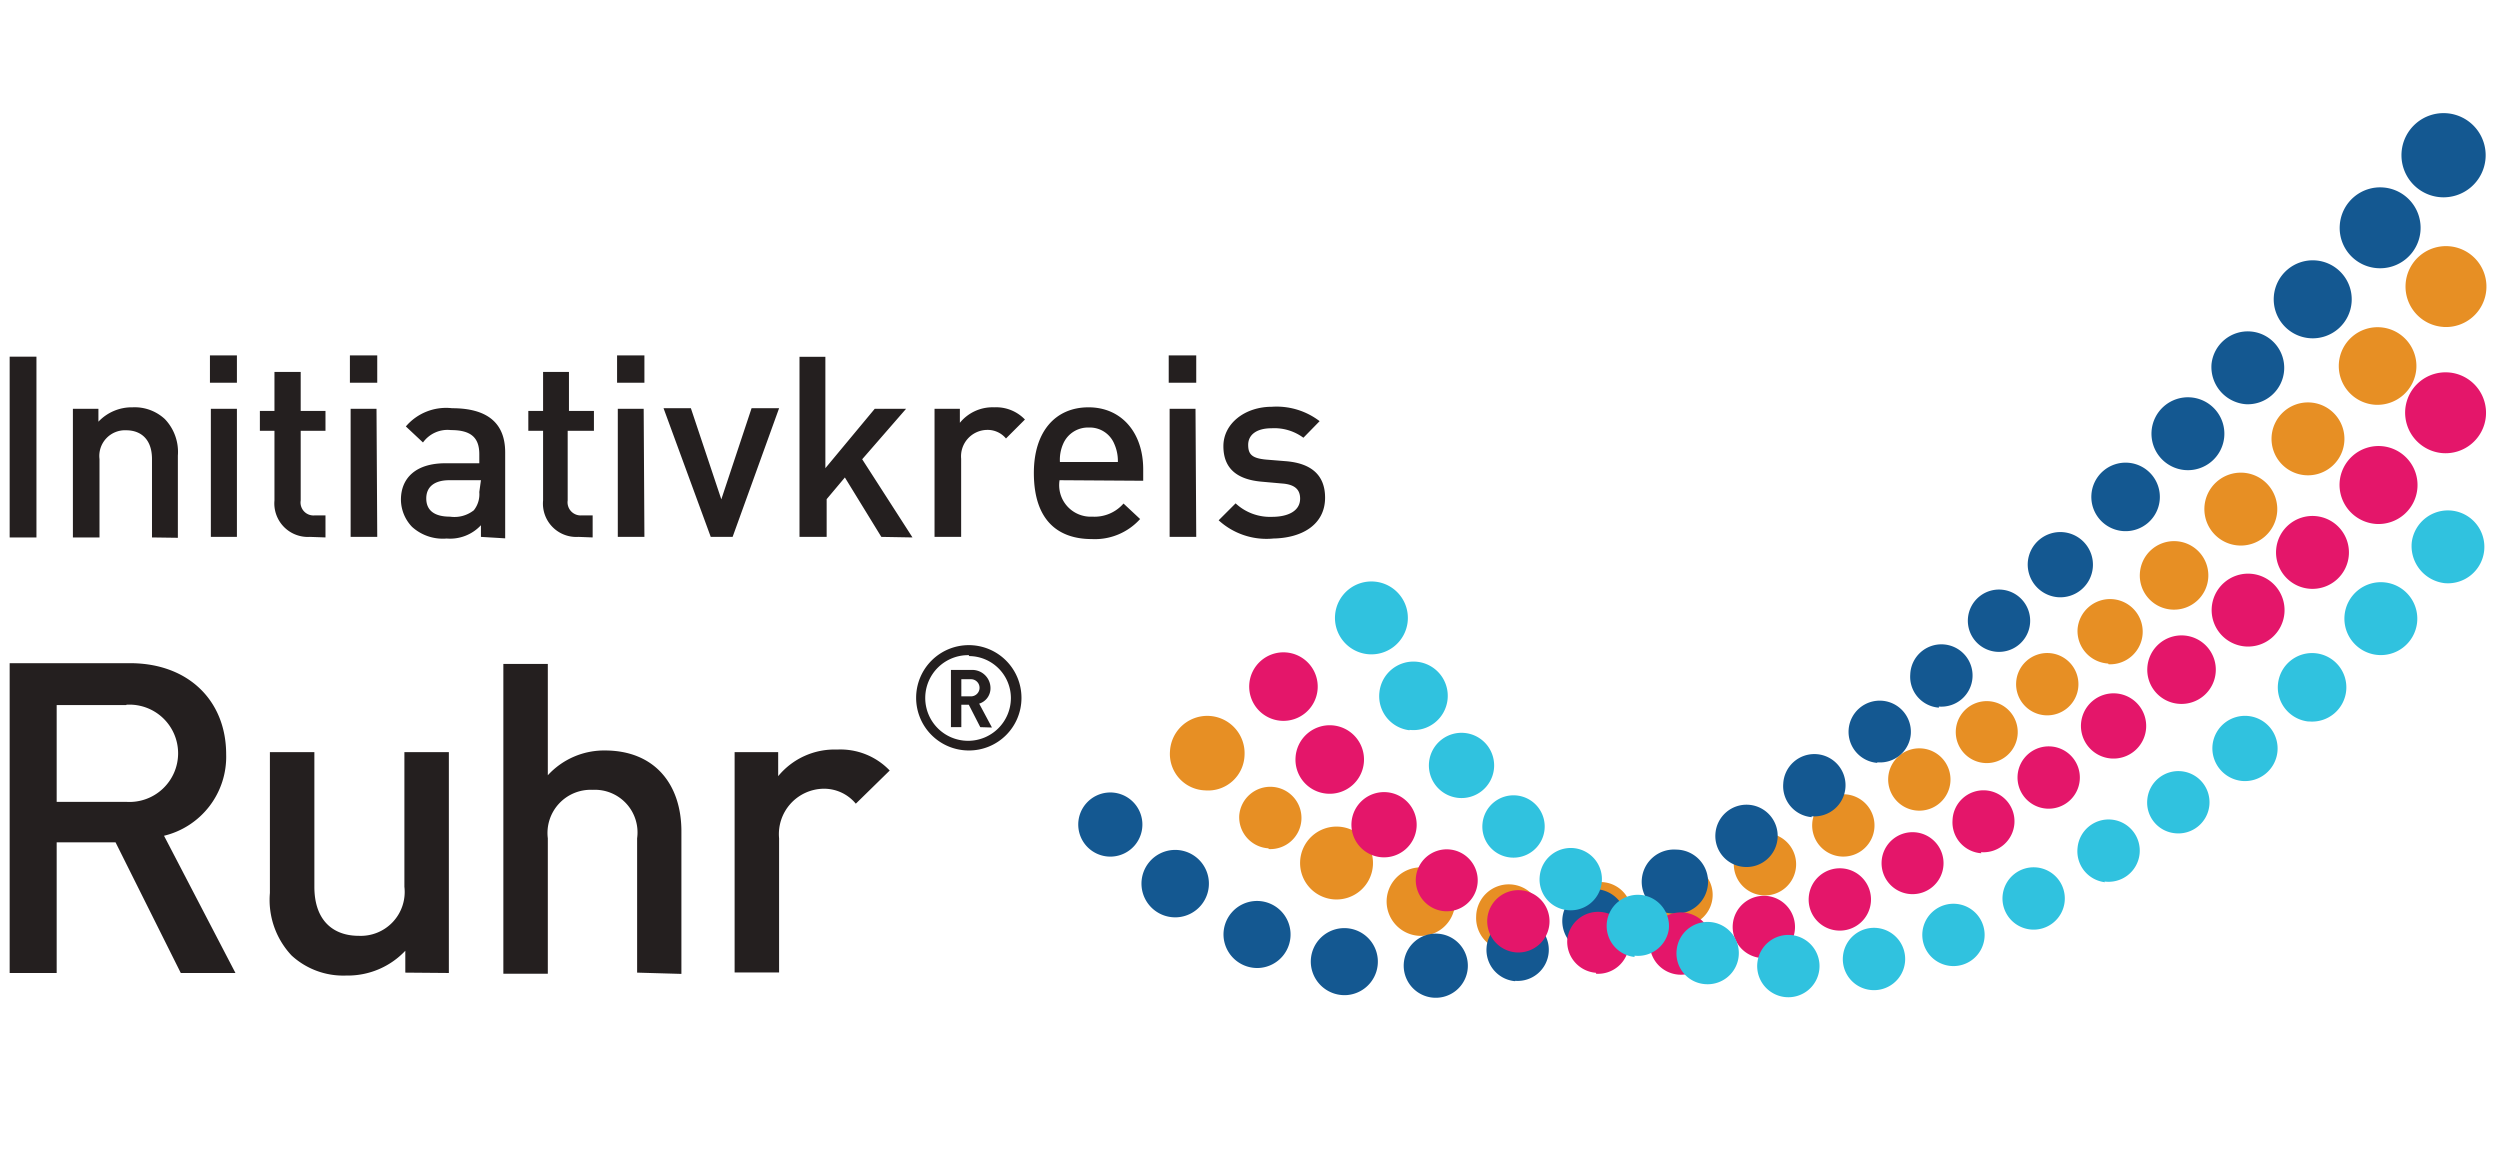
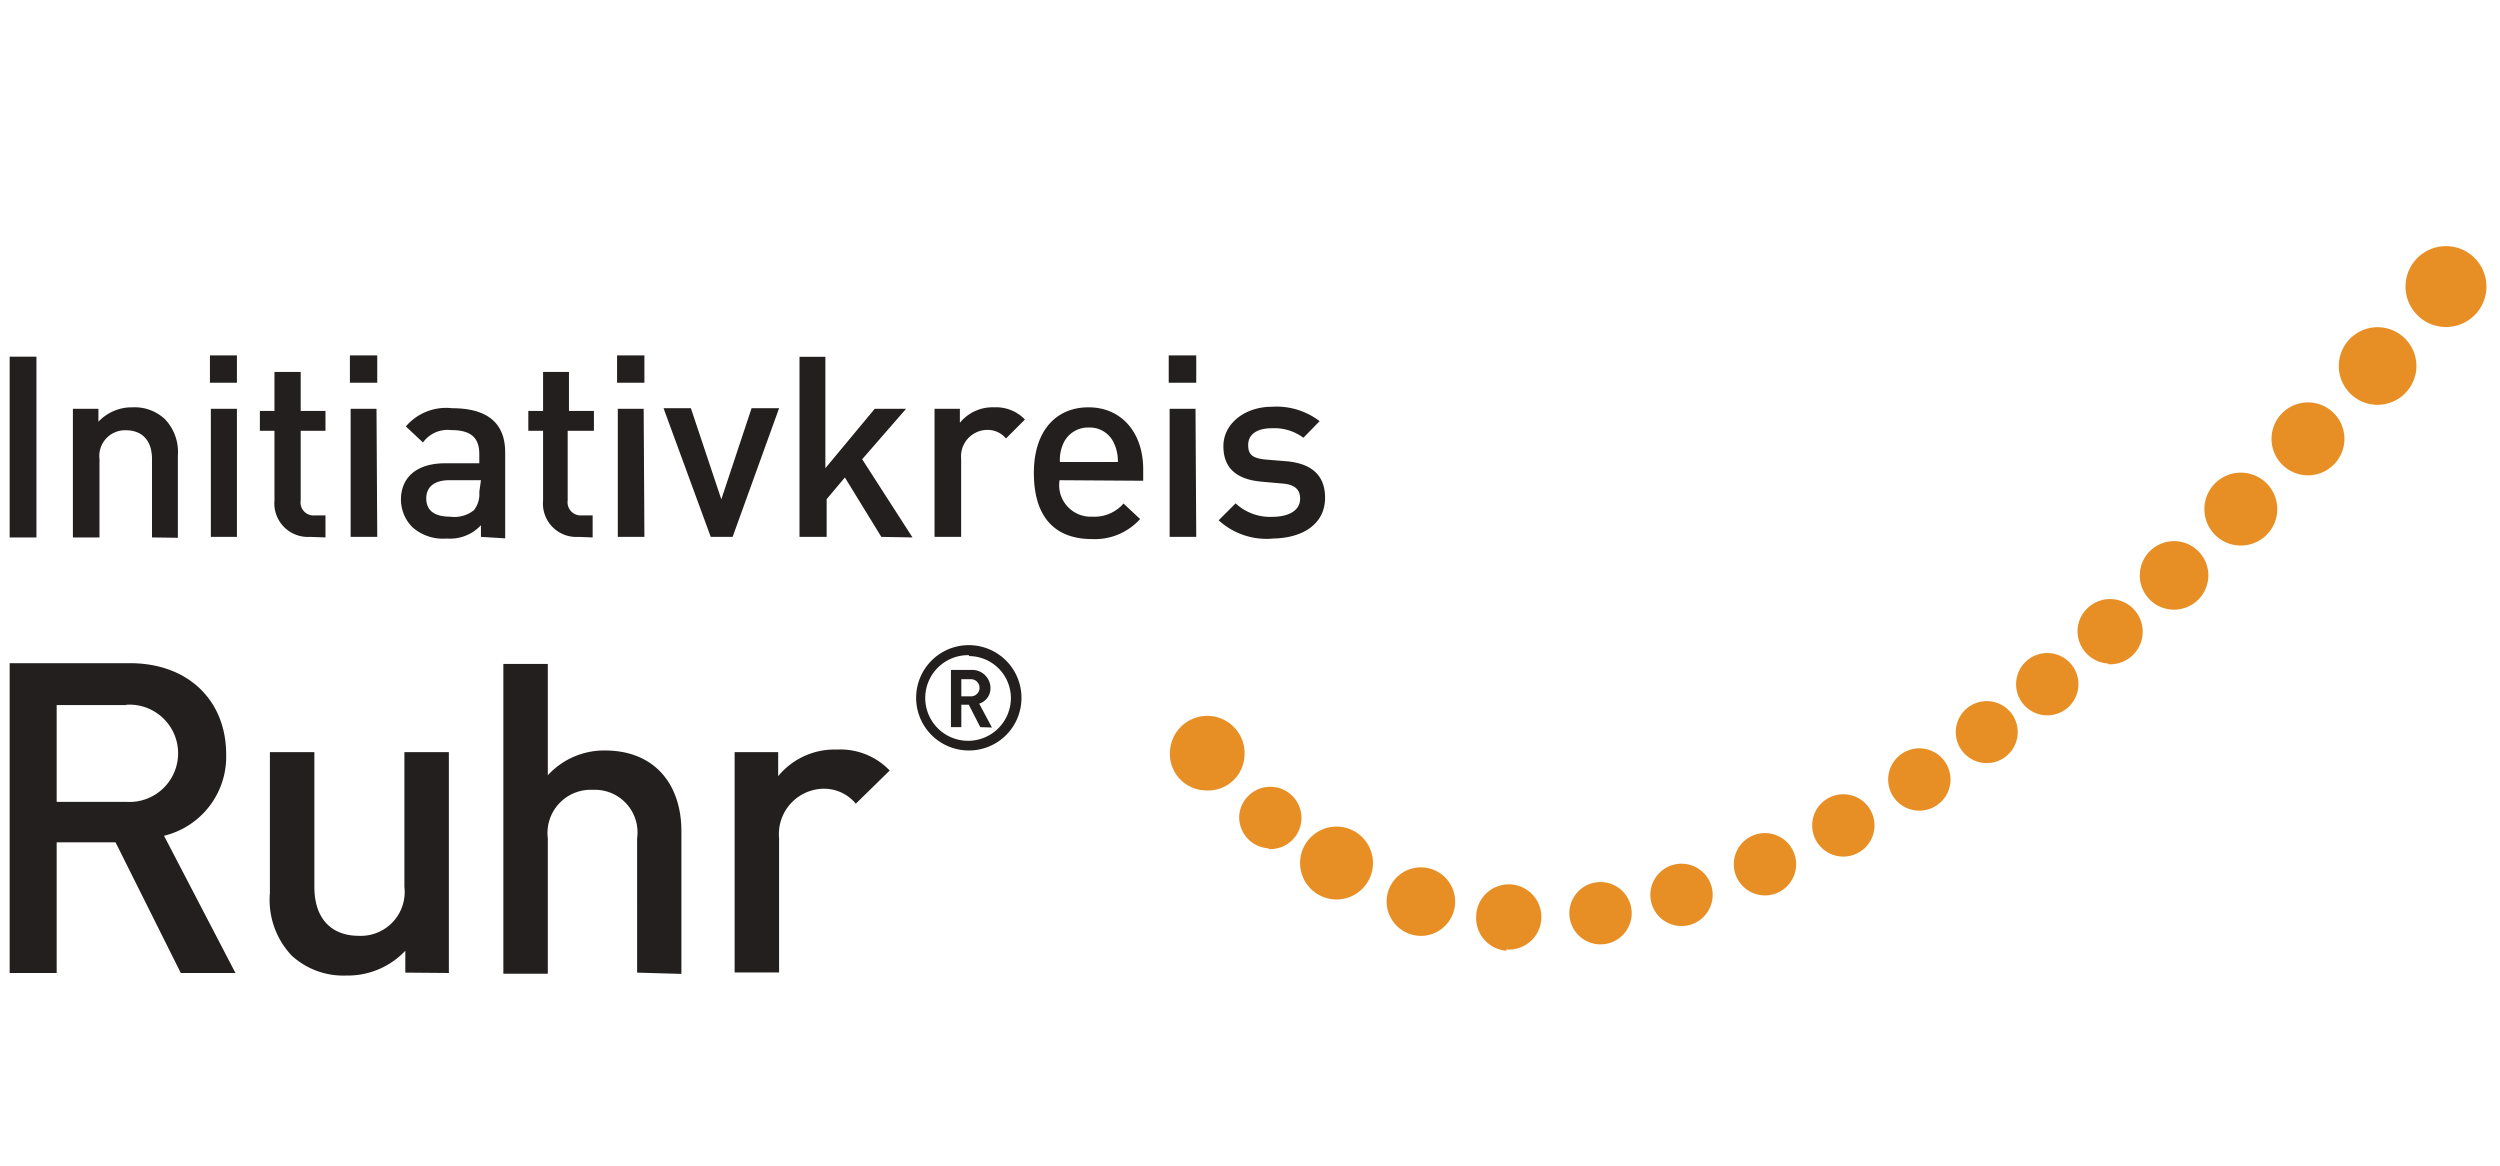
<svg xmlns="http://www.w3.org/2000/svg" id="Layer_1" data-name="Layer 1" width="137.18" height="64" viewBox="0 0 137.18 64">
  <defs>
    <style> .cls-1 { fill: #241f1f; } .cls-2 { fill: #e78f24; } .cls-3 { fill: #145891; } .cls-4 { fill: #e4166a; } .cls-5 { fill: #30c2df; } </style>
  </defs>
  <title>logo</title>
  <g>
    <path class="cls-1" d="M.53,29.49H2V19.57H.53Zm7.81,0v-4.3c0-1.1-.62-1.58-1.42-1.58a1.41,1.41,0,0,0-1.46,1.58v4.3H4V22.43h1.4v.71a2.52,2.52,0,0,1,1.88-.79A2.43,2.43,0,0,1,9.05,23a2.61,2.61,0,0,1,.71,2v4.51ZM13,21H11.52v-1.5H13Zm0,8.46H11.57V22.43H13Zm4,0a1.84,1.84,0,0,1-1.94-2V23.64h-.8V22.55h.8V20.41H16.5v2.14h1.36v1.09H16.5v3.82a.71.71,0,0,0,.78.82h.58v1.21ZM20.7,21H19.2v-1.5h1.5Zm0,8.46H19.24V22.43h1.42Zm5.69,0v-.64a2.31,2.31,0,0,1-1.88.73,2.51,2.51,0,0,1-1.9-.64A2.18,2.18,0,0,1,22,27.42c0-1.19.82-2,2.44-2h1.86v-.5c0-.89-.44-1.32-1.55-1.32a1.66,1.66,0,0,0-1.54.68l-.94-.88a2.9,2.9,0,0,1,2.54-1c1.94,0,2.91.82,2.91,2.42v4.72Zm0-3.11H24.66c-.83,0-1.27.37-1.27,1s.41,1,1.3,1A1.72,1.72,0,0,0,26,28a1.41,1.41,0,0,0,.3-1Zm5.35,3.11a1.83,1.83,0,0,1-1.94-2V23.64h-.81V22.55h.81V20.41h1.42v2.14h1.37v1.09H31.15v3.82a.72.72,0,0,0,.78.82h.59v1.21ZM35.36,21h-1.5v-1.5h1.5Zm0,8.46H33.9V22.43h1.42Zm4.84,0H39l-2.59-7.06h1.5l1.67,5,1.66-5h1.51Zm8.16,0-2-3.26-1,1.19v2.07H43.87V19.58h1.42v6.11L48,22.43h1.72L47.31,25.2l2.76,4.29Zm6.84-5.4a1.31,1.31,0,0,0-1.06-.47,1.45,1.45,0,0,0-1.4,1.58v4.29H51.28V22.43h1.39v.77a2.31,2.31,0,0,1,1.88-.85,2.19,2.19,0,0,1,1.69.67Zm2.94,2.29a1.73,1.73,0,0,0,1.8,2,2.11,2.11,0,0,0,1.71-.72l.91.85a3.34,3.34,0,0,1-2.65,1.1c-1.77,0-3.18-.94-3.18-3.63,0-2.28,1.19-3.6,3-3.6s3,1.39,3,3.4v.63Zm3-2a1.45,1.45,0,0,0-1.39-.89,1.48,1.48,0,0,0-1.41.89,2.17,2.17,0,0,0-.18,1h3.18a2.31,2.31,0,0,0-.2-1M65.64,21H64.13v-1.5h1.51Zm0,8.46H64.18V22.43H65.6Zm4.23.09a3.89,3.89,0,0,1-3-1l.93-.93a2.77,2.77,0,0,0,2,.74c.86,0,1.54-.31,1.54-1,0-.47-.26-.78-1-.83l-1.12-.1c-1.33-.12-2.09-.71-2.09-1.95s1.18-2.16,2.66-2.16a3.89,3.89,0,0,1,2.62.79l-.89.91a2.68,2.68,0,0,0-1.75-.52c-.85,0-1.28.38-1.28.91s.22.74,1,.81l1.11.09c1.33.12,2.11.74,2.11,2,0,1.47-1.26,2.24-2.94,2.24M9.92,53.39,6.34,46.22H3.11v7.17H.53v-17h6.6c3.22,0,5.28,2.07,5.28,5A4.46,4.46,0,0,1,9,45.86l3.92,7.53Zm-3-14.7H3.11V44H6.94a2.67,2.67,0,1,0,0-5.33m15.3,14.7V52.17A4.34,4.34,0,0,1,19,53.53a4.19,4.19,0,0,1-3-1.1A4.45,4.45,0,0,1,14.81,49V41.27h2.44v7.39c0,1.89,1.07,2.69,2.43,2.69a2.41,2.41,0,0,0,2.51-2.69V41.27h2.44V53.39Zm12.72,0V46a2.34,2.34,0,0,0-2.44-2.66A2.37,2.37,0,0,0,30.06,46v7.43H27.62v-17h2.44v6.11a4.19,4.19,0,0,1,3.13-1.36c2.7,0,4.2,1.82,4.2,4.44v7.82Zm12-9.27a2.26,2.26,0,0,0-1.82-.82A2.49,2.49,0,0,0,42.75,46v7.36H40.31V41.27H42.7v1.32a4,4,0,0,1,3.23-1.46,3.74,3.74,0,0,1,2.89,1.15Zm6.2-2.92a2.89,2.89,0,1,1,2.89-2.88,2.88,2.88,0,0,1-2.89,2.88m0-5.23a2.35,2.35,0,1,0,2.31,2.35A2.31,2.31,0,0,0,53.18,36m.61,3.9-.63-1.23h-.41v1.23h-.57V36.76h1.17a1,1,0,0,1,1,1,.88.88,0,0,1-.62.85l.7,1.31Zm-.51-2.63h-.53v.94h.53a.47.47,0,1,0,0-.94" />
    <path class="cls-2" d="M134.06,17.94A2.22,2.22,0,1,0,132,15.59a2.22,2.22,0,0,0,2.09,2.35m-3.76,4.27a2.14,2.14,0,0,0,2.26-2,2.13,2.13,0,1,0-2.26,2m-3.76,3.87a2,2,0,1,0-1.92-2.16,2,2,0,0,0,1.92,2.16m-3.76,3.85a2,2,0,1,0-1.85-2.07,2,2,0,0,0,1.85,2.07m-3.62,3.52a1.88,1.88,0,1,0-1.77-2,1.87,1.87,0,0,0,1.77,2m-3.49,3A1.79,1.79,0,1,0,114,34.52a1.79,1.79,0,0,0,1.68,1.89m-3.44,2.84a1.71,1.71,0,1,0-1.61-1.8,1.71,1.71,0,0,0,1.61,1.8m-3.31,2.62a1.7,1.7,0,1,0-1.61-1.8,1.7,1.7,0,0,0,1.61,1.8m-3.71,2.61a1.71,1.71,0,1,0-1.61-1.8,1.71,1.71,0,0,0,1.61,1.8M101.05,47a1.71,1.71,0,1,0-1.61-1.8,1.71,1.71,0,0,0,1.61,1.8m-4.31,2.13a1.71,1.71,0,1,0-1.6-1.81,1.71,1.71,0,0,0,1.6,1.81m-4.58,1.68a1.71,1.71,0,1,0-1.6-1.8,1.71,1.71,0,0,0,1.6,1.8m-4.52,1a1.71,1.71,0,1,0,.2-3.41,1.71,1.71,0,0,0-.2,3.41m-5,.29A1.79,1.79,0,1,0,81,50.28a1.8,1.8,0,0,0,1.68,1.89m-4.83-.82a1.88,1.88,0,1,0-1.76-2,1.89,1.89,0,0,0,1.76,2m-4.67-2a2,2,0,1,0-1.84-2.07,2,2,0,0,0,1.84,2.07m-3.57-2.76A1.71,1.71,0,1,0,68,44.74a1.71,1.71,0,0,0,1.61,1.81m-3.48-3.18a2,2,0,0,0,2.16-1.92,2,2,0,1,0-4.09-.24,2,2,0,0,0,1.93,2.16" />
-     <path class="cls-3" d="M133.9,10.82a2.31,2.31,0,1,0-2.12-2.48,2.31,2.31,0,0,0,2.12,2.48m-3.51,3.89a2.22,2.22,0,1,0-2-2.38,2.21,2.21,0,0,0,2,2.38m-3.62,3.85a2.14,2.14,0,1,0-2-2.3,2.14,2.14,0,0,0,2,2.3m-3.54,3.62a2,2,0,1,0-1.88-2.2,2.05,2.05,0,0,0,1.88,2.2m-3.37,3.61a2,2,0,1,0-1.8-2.12,2,2,0,0,0,1.8,2.12m-3.38,3.35a1.88,1.88,0,1,0-1.72-2,1.88,1.88,0,0,0,1.72,2m-3.56,3.63a1.79,1.79,0,1,0-1.65-1.93,1.8,1.8,0,0,0,1.65,1.93m-3.24,3a1.71,1.71,0,0,0,.27-3.4,1.71,1.71,0,1,0-.27,3.4m-3.29,3A1.71,1.71,0,1,0,104.82,37a1.7,1.7,0,0,0,1.57,1.83m-3.37,3a1.69,1.69,0,0,0,1.83-1.56A1.71,1.71,0,1,0,103,41.86m-3.6,2.93A1.71,1.71,0,1,0,97.85,43a1.71,1.71,0,0,0,1.57,1.84M95.7,47.57a1.71,1.71,0,1,0-1.57-1.84,1.7,1.7,0,0,0,1.57,1.84m-4,2.55a1.76,1.76,0,1,0,.28-3.5,1.77,1.77,0,0,0-1.89,1.62,1.74,1.74,0,0,0,1.61,1.88M87.34,52.3a1.76,1.76,0,1,0-1.61-1.89,1.77,1.77,0,0,0,1.61,1.89m-4.2,1.52A1.71,1.71,0,1,0,81.57,52a1.72,1.72,0,0,0,1.57,1.84m-4.62.89a1.76,1.76,0,1,0,.28-3.5,1.76,1.76,0,0,0-.28,3.5m-4.59-.13a1.84,1.84,0,1,0-2-1.71,1.85,1.85,0,0,0,2,1.71m-4.79-1.49a1.84,1.84,0,1,0-2-1.71,1.85,1.85,0,0,0,2,1.71m-4.5-2.78a1.85,1.85,0,1,0-2-1.71,1.85,1.85,0,0,0,2,1.71M61.05,47a1.76,1.76,0,1,0-1.88-1.63A1.76,1.76,0,0,0,61.05,47" />
-     <path class="cls-4" d="M70.29,39.55a1.88,1.88,0,1,0-1.74-2,1.88,1.88,0,0,0,1.74,2m2.53,4a1.88,1.88,0,1,0-1.73-2,1.87,1.87,0,0,0,1.73,2m3,3.49a1.79,1.79,0,1,0-1.66-1.91,1.79,1.79,0,0,0,1.66,1.91M79.26,50a1.7,1.7,0,1,0-1.57-1.82A1.71,1.71,0,0,0,79.26,50m3.93,2.26a1.71,1.71,0,1,0-1.58-1.83,1.72,1.72,0,0,0,1.58,1.83m4.38,1.17A1.7,1.7,0,1,0,86,51.55a1.71,1.71,0,0,0,1.58,1.83m4.53.1a1.71,1.71,0,1,0-1.58-1.83,1.71,1.71,0,0,0,1.58,1.83m4.55-.91a1.71,1.71,0,1,0-1.58-1.83,1.71,1.71,0,0,0,1.58,1.83m4.17-1.51a1.71,1.71,0,1,0-1.58-1.83,1.7,1.7,0,0,0,1.58,1.83m4-2a1.7,1.7,0,1,0-1.58-1.82,1.7,1.7,0,0,0,1.58,1.82m3.87-2.3A1.7,1.7,0,1,0,107.14,45a1.7,1.7,0,0,0,1.58,1.82m3.57-2.45a1.71,1.71,0,1,0-1.58-1.83,1.71,1.71,0,0,0,1.58,1.83m3.56-2.75a1.79,1.79,0,1,0-1.66-1.91,1.79,1.79,0,0,0,1.66,1.91m3.71-3a1.88,1.88,0,1,0-1.73-2,1.87,1.87,0,0,0,1.73,2m3.62-3.15a2,2,0,1,0-1.82-2.09,2,2,0,0,0,1.82,2.09m3.62-3.16a2,2,0,1,0-1.9-2.19,2,2,0,0,0,1.9,2.19m3.58-3.56a2.14,2.14,0,1,0-2-2.29,2.15,2.15,0,0,0,2,2.29m3.6-3.89a2.22,2.22,0,1,0-2-2.38,2.23,2.23,0,0,0,2,2.38" />
-     <path class="cls-5" d="M97.94,54.71a1.71,1.71,0,1,0-1.51-1.88,1.71,1.71,0,0,0,1.51,1.88M93.54,54A1.71,1.71,0,1,0,92,52.14,1.69,1.69,0,0,0,93.54,54m-3.85-1.56A1.71,1.71,0,0,0,91.57,51a1.71,1.71,0,1,0-1.88,1.51M86,49.94a1.71,1.71,0,1,0-1.51-1.88A1.69,1.69,0,0,0,86,49.94m-3.14-2.89a1.71,1.71,0,1,0-1.51-1.88,1.7,1.7,0,0,0,1.51,1.88M80,43.78a1.79,1.79,0,1,0-1.58-2,1.79,1.79,0,0,0,1.58,2m-2.65-3.73A1.88,1.88,0,1,0,75.69,38a1.88,1.88,0,0,0,1.65,2.07M75,35.89a2,2,0,1,0-1.74-2.16A2,2,0,0,0,75,35.89m27.63,18.43a1.71,1.71,0,1,0-1.5-1.88,1.7,1.7,0,0,0,1.5,1.88M107,53a1.71,1.71,0,1,0-1.51-1.88A1.71,1.71,0,0,0,107,53M111.4,51a1.71,1.71,0,1,0-1.51-1.88A1.71,1.71,0,0,0,111.4,51m4.07-2.63A1.71,1.71,0,1,0,114,46.52a1.71,1.71,0,0,0,1.51,1.89m3.82-2.69a1.71,1.71,0,1,0-1.5-1.88,1.69,1.69,0,0,0,1.5,1.88M123,42.85a1.79,1.79,0,1,0-1.59-2,1.8,1.8,0,0,0,1.59,2m3.73-3.26A1.88,1.88,0,1,0,125,37.51a1.88,1.88,0,0,0,1.66,2.08m3.73-3.66a2,2,0,1,0-1.74-2.16,2,2,0,0,0,1.74,2.16M134.15,32a2,2,0,1,0-1.81-2.26A2.05,2.05,0,0,0,134.15,32" />
  </g>
</svg>